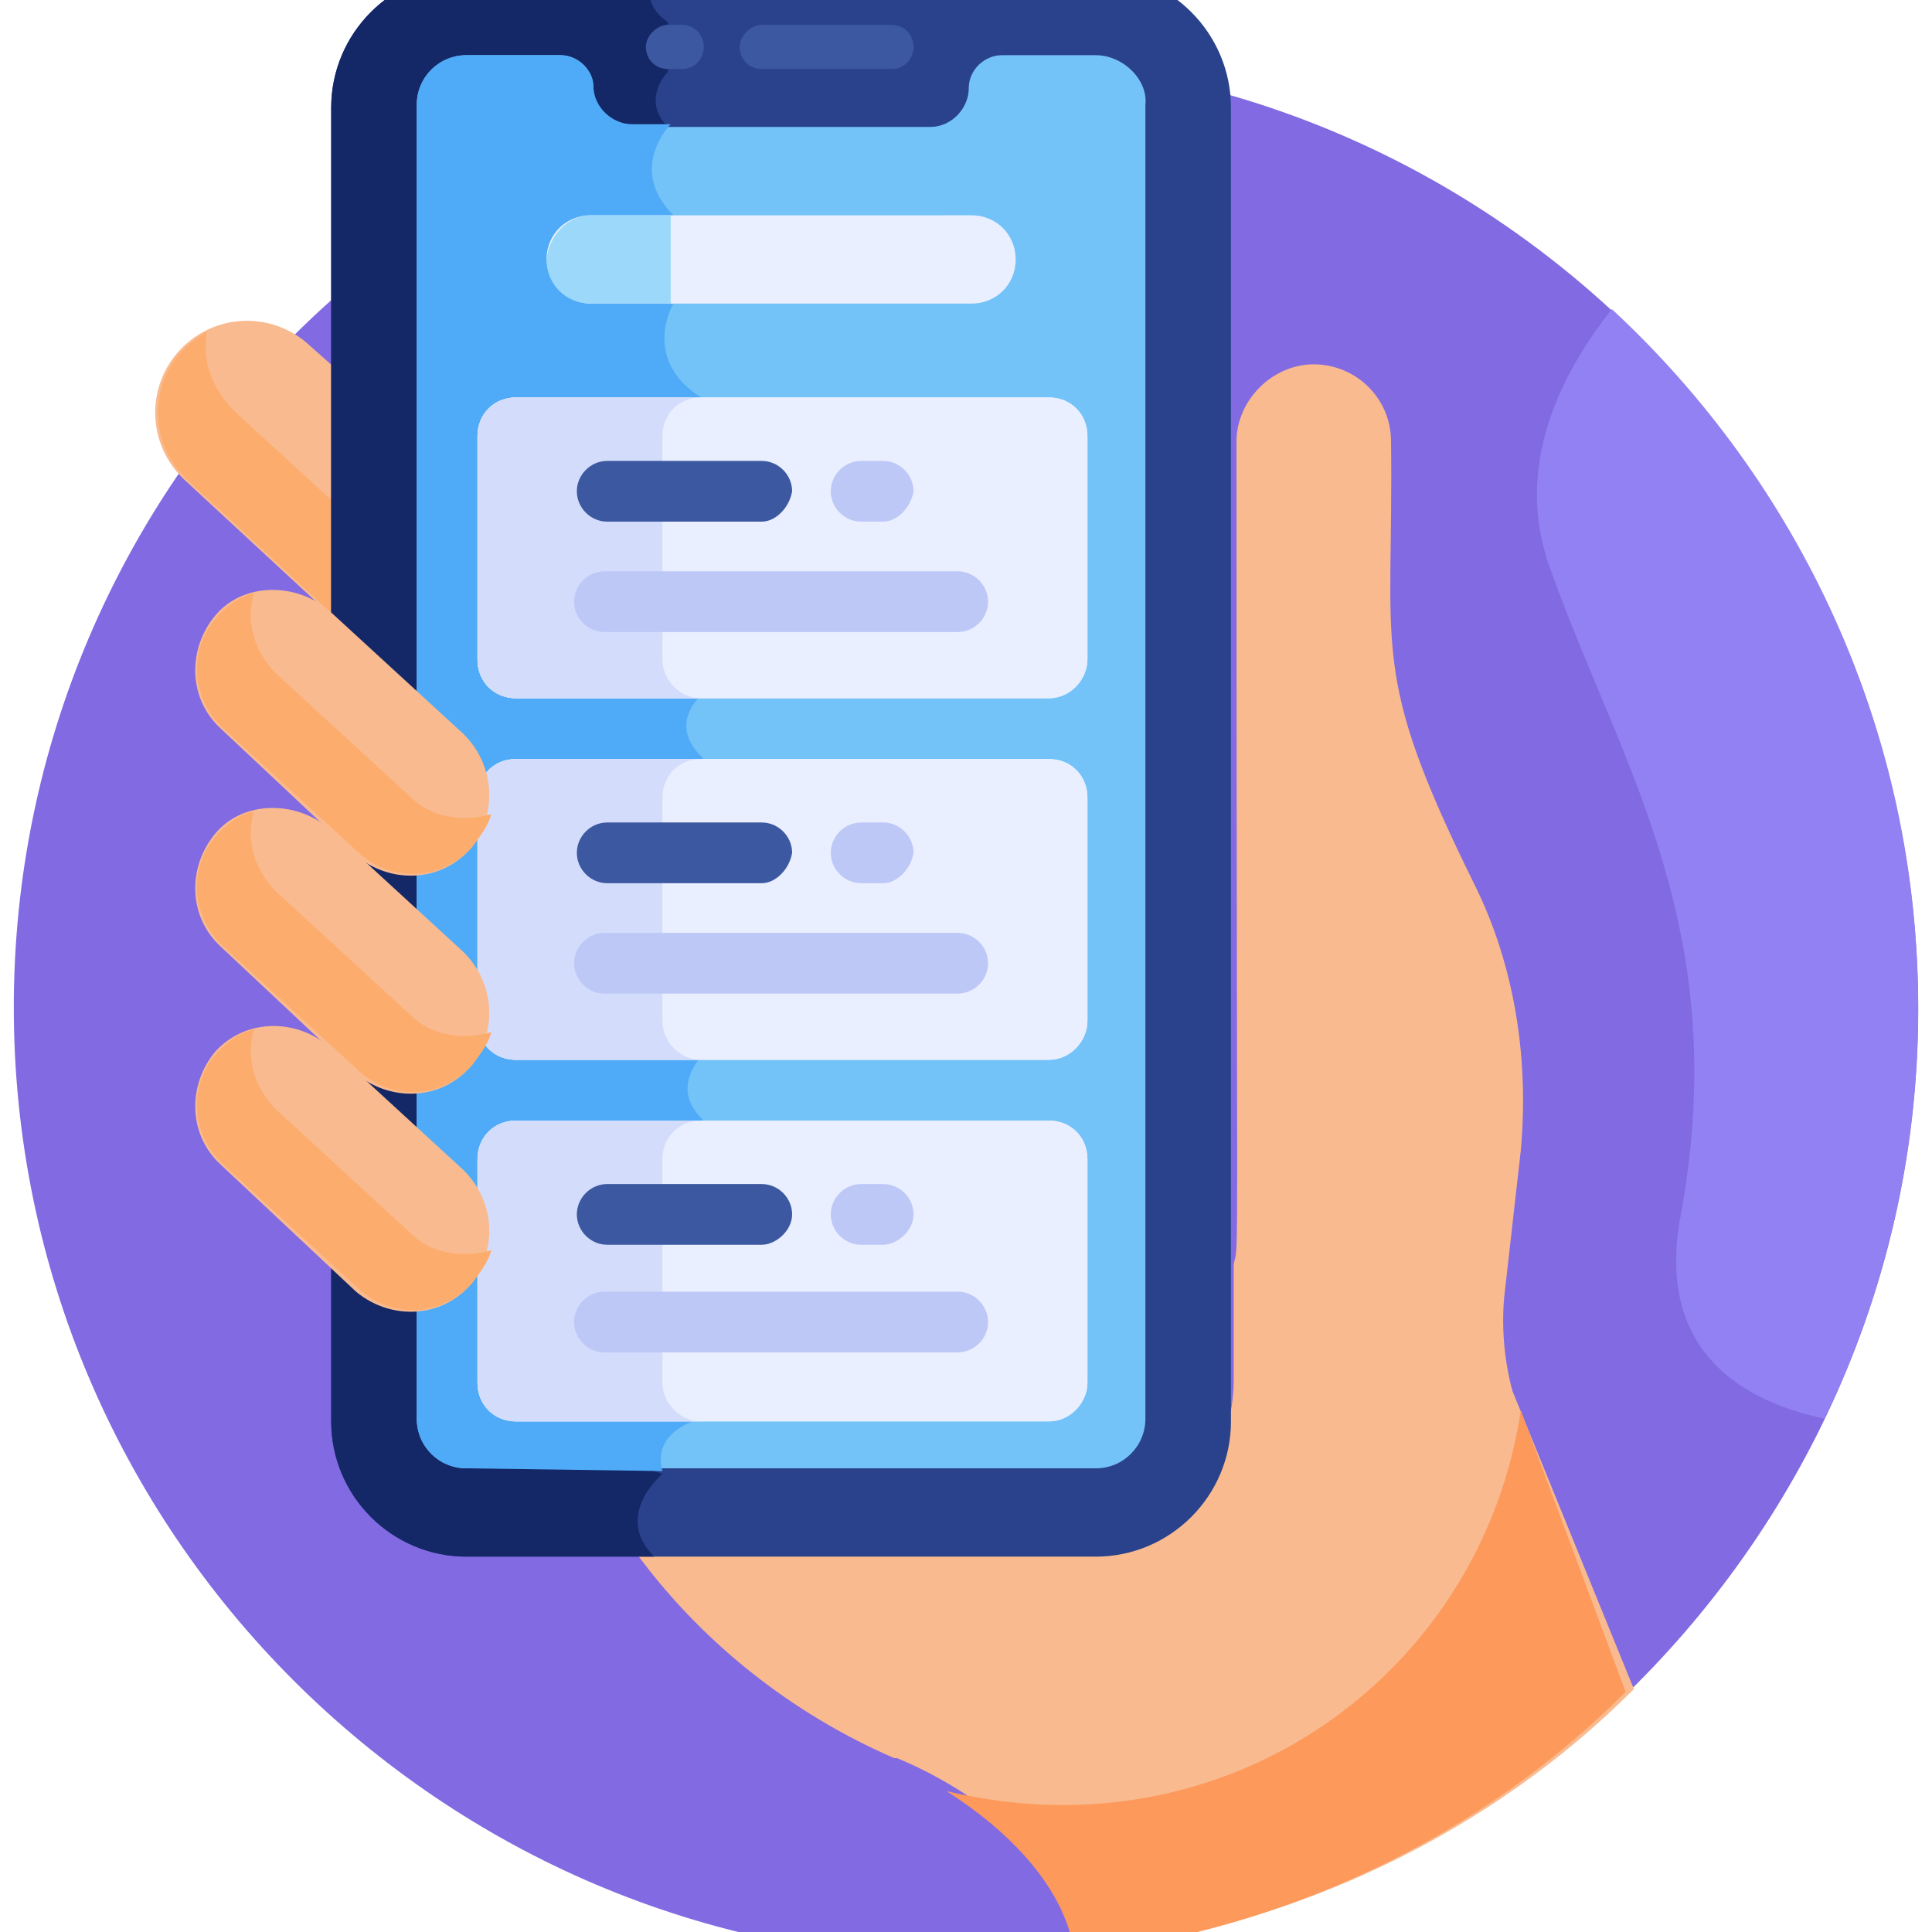
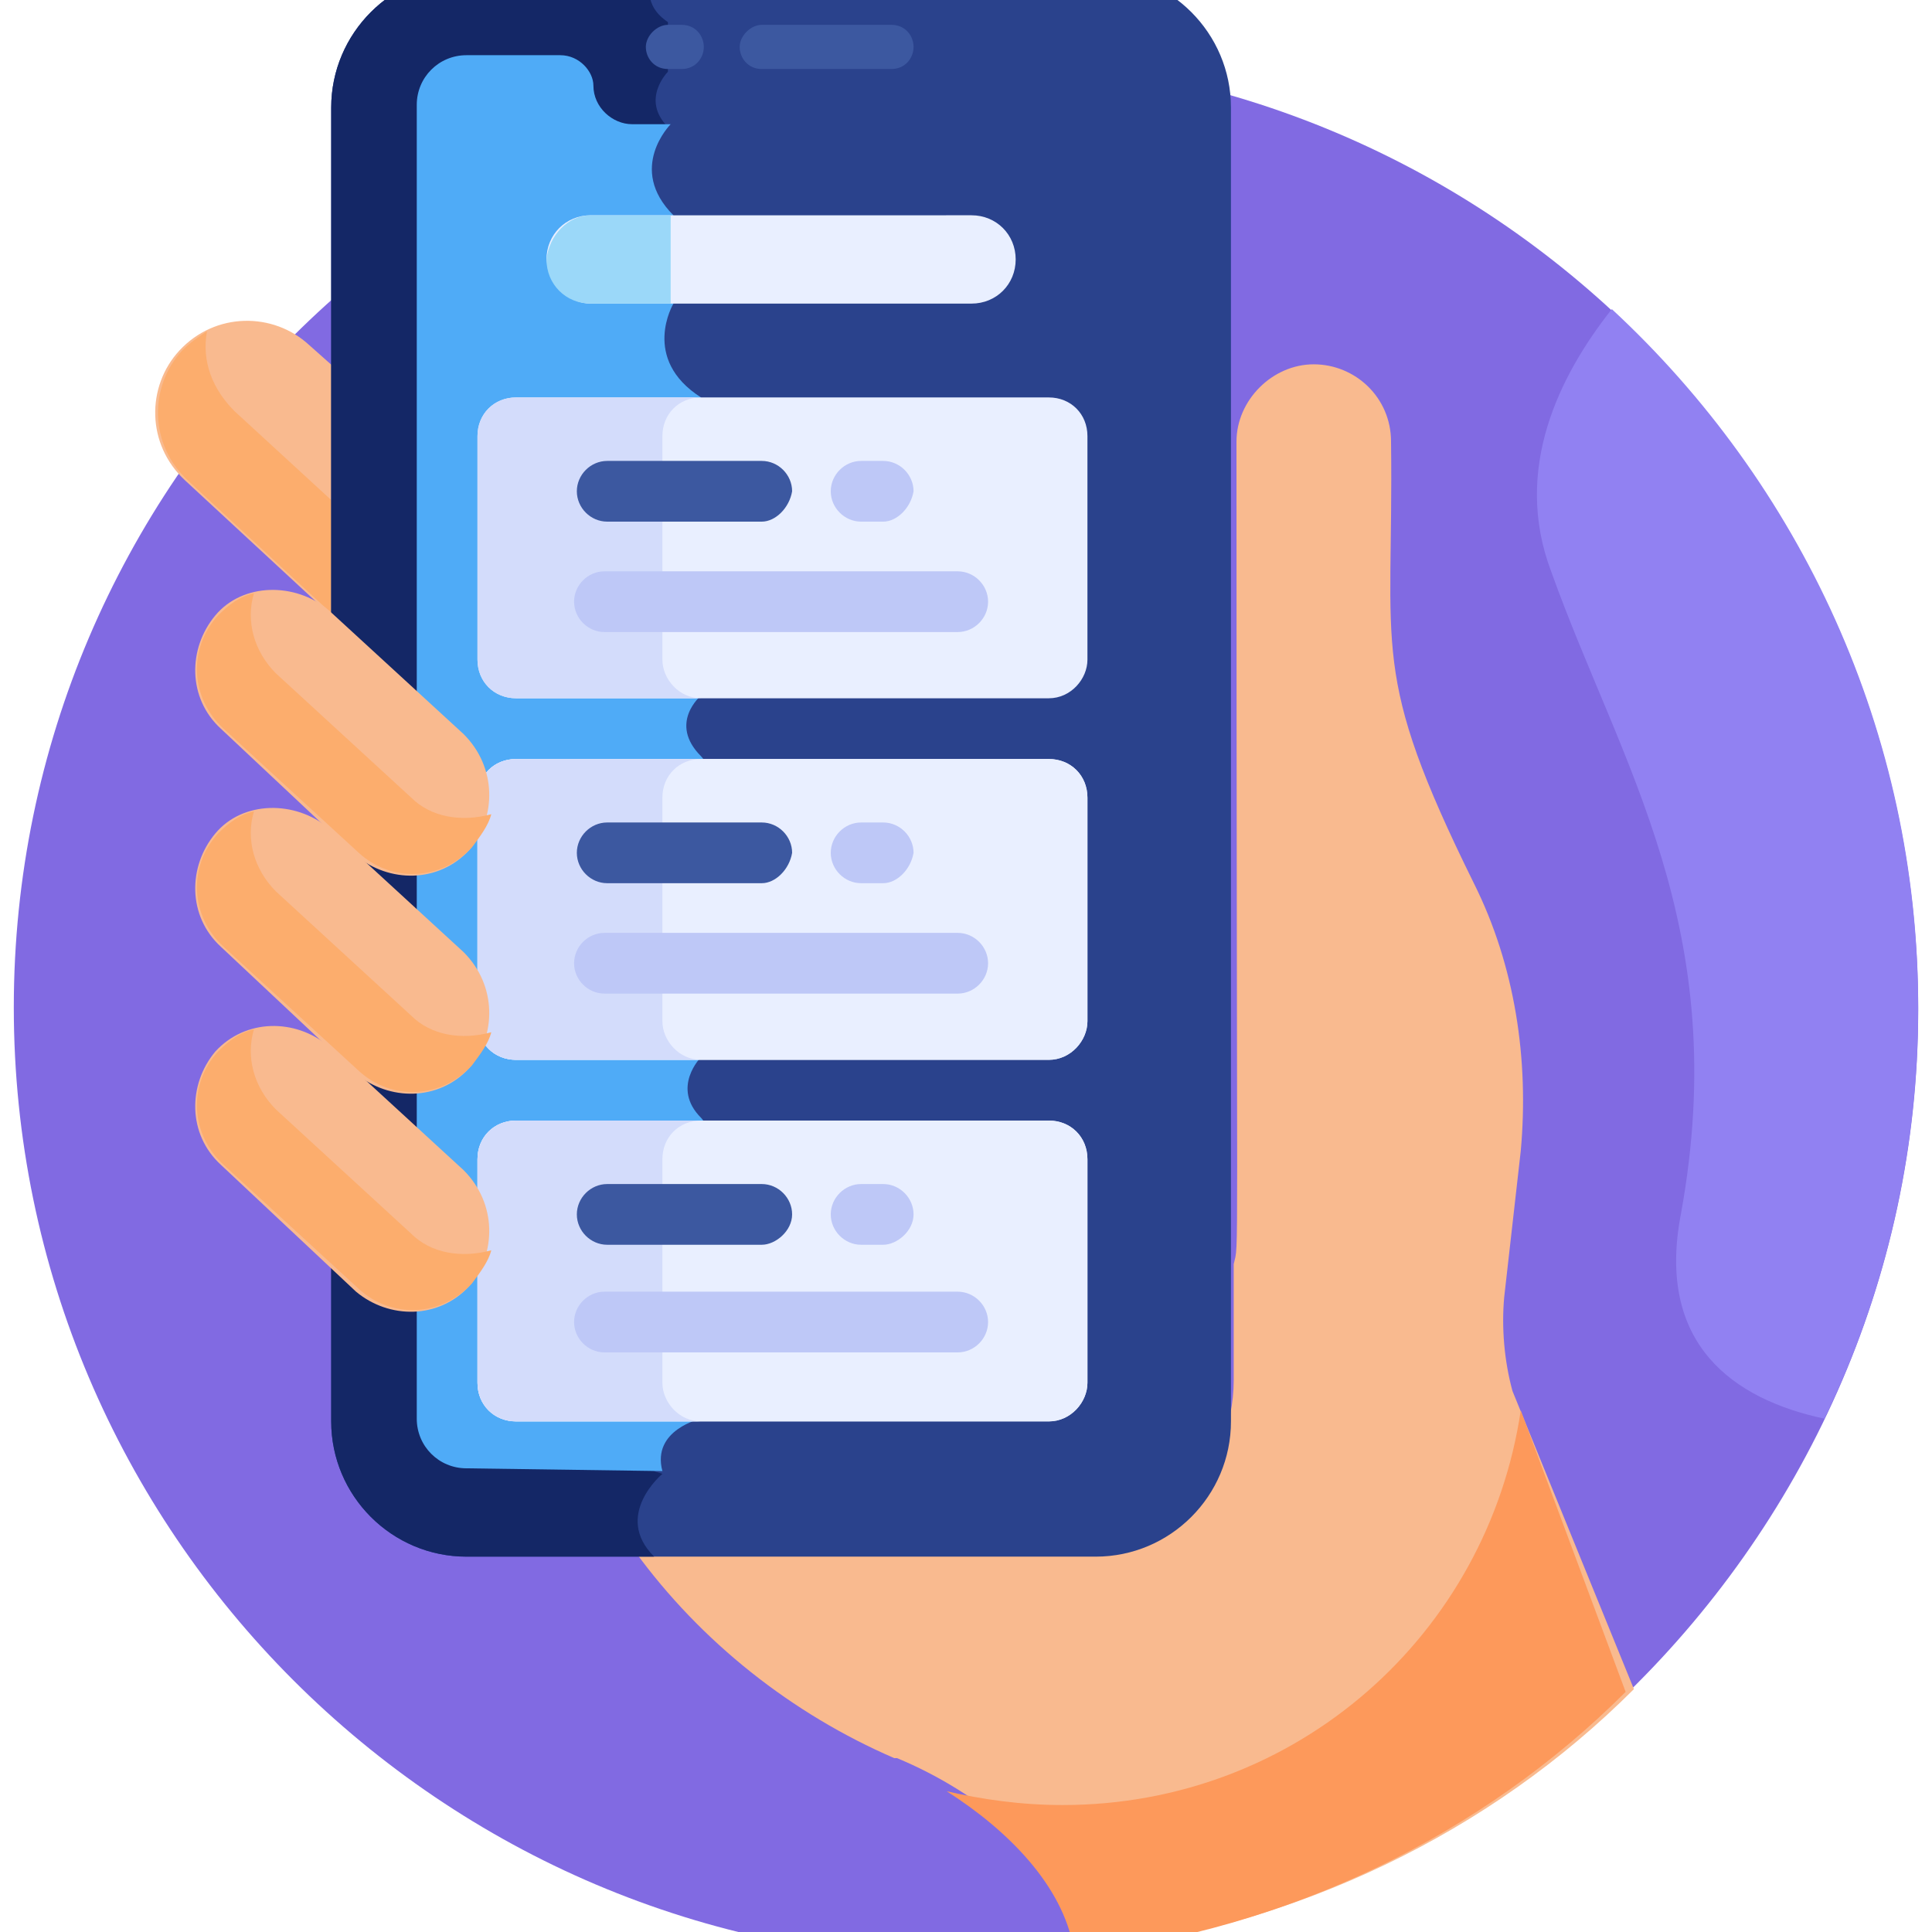
<svg xmlns="http://www.w3.org/2000/svg" id="Layer_1" x="0px" y="0px" width="70px" height="70px" viewBox="0 0 70 70" style="enable-background:new 0 0 70 70;" xml:space="preserve">
  <style type="text/css">	.st0{fill:#816AE2;}	.st1{fill:#F9BA8F;}	.st2{fill:#FCAD6D;}	.st3{fill:#FD995B;}	.st4{fill:#2A428C;}	.st5{fill:#142766;}	.st6{fill:#3C58A0;}	.st7{fill:#73C3F9;}	.st8{fill:#4FABF7;}	.st9{fill:#E9EFFF;}	.st10{fill:#9BD8F9;}	.st11{fill:#D3DCFB;}	.st12{fill:#BEC8F7;}	.st13{fill:#9181F2;}</style>
  <g>
-     <path class="st0" d="M58.7,61.6c6.6-6.3,10.8-15.2,10.8-25C69.5,17.5,54,2.1,35,2.1S0.5,17.5,0.5,36.5S16,71,35,71  c1.5,0,3-0.1,4.4-0.3L58.7,61.6z" />
+     <path class="st0" d="M58.7,61.6c6.6-6.3,10.8-15.2,10.8-25C69.5,17.5,54,2.1,35,2.1S0.5,17.5,0.5,36.5S16,71,35,71  c1.5,0,3-0.1,4.4-0.3z" />
    <path class="st1" d="M54.8,50.4c-0.3-1.1-0.4-2.3-0.3-3.4l0.6-5.3c0.3-3.3-0.2-6.7-1.7-9.7c-3.8-7.7-2.9-8.3-3-16  c0-1.6-1.3-2.8-2.8-2.8s-2.8,1.3-2.8,2.8c0,31.2,0.1,28.9-0.1,29.8V50c0,3.4-2.8,6.2-6.2,6.2c-2.3,0-10.2,0-15.5,0  c2.4,3.3,5.7,5.9,9.4,7.5c0,0,0,0,0.1,0c2.9,1.2,6.2,3.7,6.7,6.8l0.1,0.2c7.7-0.9,14.7-4.3,19.9-9.5L54.8,50.4z" />
    <path class="st1" d="M12.1,13.3l-0.9-0.8c-1.3-1.2-3.4-1.2-4.7,0.2c-1.2,1.3-1.2,3.4,0.2,4.7l5.4,5V13.3z" />
    <path class="st2" d="M8.5,14.9c-0.8-0.8-1.2-1.8-1-2.9c-0.3,0.2-0.6,0.4-0.9,0.7c-1.2,1.3-1.2,3.4,0.2,4.7l5.4,5v-4.1L8.5,14.9z" />
    <g>
      <path class="st3" d="M55.1,51.1c-1.2,8.1-8.1,14.3-16.6,14.3c-1.5,0-2.9-0.2-4.2-0.5c2.2,1.4,4.2,3.4,4.6,5.7l0.1,0.2   c7.7-0.9,14.7-4.3,19.9-9.5L55.1,51.1z" />
    </g>
    <g>
      <path class="st4" d="M39.7,56.4H16.9c-2.7,0-4.9-2.2-4.9-4.9V3.9C12,1.2,14.2-1,16.9-1h22.8c2.7,0,4.9,2.2,4.9,4.9v47.6   C44.6,54.2,42.4,56.4,39.7,56.4L39.7,56.4z" />
    </g>
    <path class="st5" d="M16.9-1C14.2-1,12,1.2,12,3.9v47.6c0,2.7,2.2,4.9,4.9,4.9h6.8c-1.5-1.5,0.3-3,0.3-3c-2.5-0.7-2.3-3.3-2.3-3.3  s0-39.9,0-42.4s2.5-3.1,2.5-3.1c-1-1,0-2,0-2V0.8c-0.9-0.6-0.7-1.4-0.5-1.8L16.9-1z" />
    <g>
      <path class="st6" d="M24.7,2.5h-0.5c-0.5,0-0.8-0.4-0.8-0.8s0.4-0.8,0.8-0.8h0.5c0.5,0,0.8,0.4,0.8,0.8S25.2,2.5,24.7,2.5z" />
    </g>
    <g>
      <path class="st6" d="M32.3,2.5h-4.7c-0.5,0-0.8-0.4-0.8-0.8s0.4-0.8,0.8-0.8h4.7c0.5,0,0.8,0.4,0.8,0.8S32.8,2.5,32.3,2.5z" />
    </g>
-     <path class="st7" d="M39.7,2h-3.4c-0.6,0-1.2,0.5-1.2,1.2c0,0.7-0.6,1.4-1.4,1.4H22.9c-0.7,0-1.4-0.6-1.4-1.4C21.5,2.6,21,2,20.3,2  h-3.4c-1,0-1.8,0.8-1.8,1.8v47.6c0,1,0.8,1.8,1.8,1.8h22.8c1,0,1.8-0.8,1.8-1.8c0-4.9,0-46.3,0-47.6C41.6,2.9,40.7,2,39.7,2z" />
    <path class="st8" d="M24,53.3c-0.4-1.5,1.4-1.9,1.4-1.9s1.1-9.8,0-10.9c-1.1-1.1,0-2.2,0-2.2s1.2-9.7,0-10.9c-1.2-1.2,0-2.2,0-2.2  V14.4c-2.2-1.4-1-3.4-1-3.4V7.8c-1.7-1.7-0.1-3.3-0.1-3.3h-1.4c-0.7,0-1.4-0.6-1.4-1.4C21.5,2.6,21,2,20.3,2h-3.4  c-1,0-1.8,0.8-1.8,1.8v47.6c0,1,0.8,1.8,1.8,1.8L24,53.3L24,53.3z" />
    <g>
      <path class="st9" d="M21.4,11h13.8c0.9,0,1.6-0.7,1.6-1.6s-0.7-1.6-1.6-1.6H21.4c-0.9,0-1.6,0.7-1.6,1.6   C19.9,10.3,20.6,11,21.4,11L21.4,11z" />
    </g>
    <path class="st10" d="M21.4,7.8h2.9V11h-2.9c-0.9,0-1.6-0.7-1.6-1.6C19.9,8.5,20.6,7.8,21.4,7.8z" />
    <g>
      <path class="st9" d="M38,25.3H18.7c-0.8,0-1.4-0.6-1.4-1.4v-8.1c0-0.8,0.6-1.4,1.4-1.4H38c0.8,0,1.4,0.6,1.4,1.4v8.1   C39.4,24.6,38.8,25.3,38,25.3z" />
      <path class="st9" d="M38,38.4H18.7c-0.8,0-1.4-0.6-1.4-1.4v-8.1c0-0.8,0.6-1.4,1.4-1.4H38c0.8,0,1.4,0.6,1.4,1.4V37   C39.4,37.7,38.8,38.4,38,38.4z" />
      <path class="st9" d="M38,51.5H18.7c-0.8,0-1.4-0.6-1.4-1.4V42c0-0.8,0.6-1.4,1.4-1.4H38c0.8,0,1.4,0.6,1.4,1.4v8.1   C39.4,50.8,38.8,51.5,38,51.5z" />
-       <path class="st9" d="M38,25.3H18.7c-0.8,0-1.4-0.6-1.4-1.4v-8.1c0-0.8,0.6-1.4,1.4-1.4H38c0.8,0,1.4,0.6,1.4,1.4v8.1   C39.4,24.6,38.8,25.3,38,25.3z" />
      <path class="st9" d="M38,38.4H18.7c-0.8,0-1.4-0.6-1.4-1.4v-8.1c0-0.8,0.6-1.4,1.4-1.4H38c0.8,0,1.4,0.6,1.4,1.4V37   C39.4,37.7,38.8,38.4,38,38.4z" />
      <path class="st9" d="M38,51.5H18.7c-0.8,0-1.4-0.6-1.4-1.4V42c0-0.8,0.6-1.4,1.4-1.4H38c0.8,0,1.4,0.6,1.4,1.4v8.1   C39.4,50.8,38.8,51.5,38,51.5z" />
    </g>
    <path class="st11" d="M24,23.9v-8.1c0-0.8,0.6-1.4,1.4-1.4h-6.7c-0.8,0-1.4,0.6-1.4,1.4v8.1c0,0.8,0.6,1.4,1.4,1.4h6.7  C24.6,25.3,24,24.6,24,23.9z" />
    <path class="st11" d="M24,37v-8.1c0-0.8,0.6-1.4,1.4-1.4h-6.7c-0.8,0-1.4,0.6-1.4,1.4V37c0,0.8,0.6,1.4,1.4,1.4h6.7  C24.6,38.4,24,37.7,24,37z" />
    <path class="st11" d="M24,50.1V42c0-0.8,0.6-1.4,1.4-1.4h-6.7c-0.8,0-1.4,0.6-1.4,1.4v8.1c0,0.8,0.6,1.4,1.4,1.4h6.7  C24.6,51.5,24,50.8,24,50.1z" />
    <g>
      <path class="st6" d="M27.6,18.9h-5.6c-0.6,0-1.1-0.5-1.1-1.1c0-0.6,0.5-1.1,1.1-1.1h5.6c0.6,0,1.1,0.5,1.1,1.1   C28.6,18.4,28.1,18.9,27.6,18.9z" />
    </g>
    <g>
      <path class="st12" d="M34.7,22.9H21.9c-0.6,0-1.1-0.5-1.1-1.1c0-0.6,0.5-1.1,1.1-1.1h12.8c0.6,0,1.1,0.5,1.1,1.1   C35.8,22.4,35.3,22.9,34.7,22.9z" />
    </g>
    <g>
      <path class="st12" d="M32,18.9h-0.8c-0.6,0-1.1-0.5-1.1-1.1c0-0.6,0.5-1.1,1.1-1.1H32c0.6,0,1.1,0.5,1.1,1.1   C33,18.4,32.5,18.9,32,18.9L32,18.9z" />
    </g>
    <g>
      <path class="st6" d="M27.6,32h-5.6c-0.6,0-1.1-0.5-1.1-1.1c0-0.6,0.5-1.1,1.1-1.1h5.6c0.6,0,1.1,0.5,1.1,1.1   C28.6,31.5,28.1,32,27.6,32z" />
    </g>
    <g>
      <path class="st12" d="M34.7,36H21.9c-0.6,0-1.1-0.5-1.1-1.1c0-0.6,0.5-1.1,1.1-1.1h12.8c0.6,0,1.1,0.5,1.1,1.1   C35.8,35.5,35.3,36,34.7,36z" />
    </g>
    <g>
      <path class="st12" d="M32,32h-0.8c-0.6,0-1.1-0.5-1.1-1.1c0-0.6,0.5-1.1,1.1-1.1H32c0.6,0,1.1,0.5,1.1,1.1C33,31.5,32.5,32,32,32   L32,32z" />
    </g>
    <g>
      <path class="st6" d="M27.6,45.1h-5.6c-0.6,0-1.1-0.5-1.1-1.1c0-0.6,0.5-1.1,1.1-1.1h5.6c0.6,0,1.1,0.5,1.1,1.1   S28.1,45.1,27.6,45.1z" />
    </g>
    <g>
      <path class="st12" d="M34.7,49H21.9c-0.6,0-1.1-0.5-1.1-1.1s0.5-1.1,1.1-1.1h12.8c0.6,0,1.1,0.5,1.1,1.1S35.3,49,34.7,49z" />
    </g>
    <g>
      <path class="st12" d="M32,45.1h-0.8c-0.6,0-1.1-0.5-1.1-1.1c0-0.6,0.5-1.1,1.1-1.1H32c0.6,0,1.1,0.5,1.1,1.1S32.5,45.1,32,45.1   L32,45.1z" />
    </g>
    <path class="st1" d="M17,30.8c-1.1,1.2-2.9,1.2-4.1,0.2L8,26.4c-1.2-1.1-1.2-2.9-0.2-4.1s2.9-1.2,4.1-0.2l4.9,4.5  C18,27.8,18,29.6,17,30.8z" />
    <path class="st2" d="M14.9,28.9L10,24.4c-0.8-0.8-1.1-1.9-0.8-2.9c-0.5,0.1-0.9,0.4-1.3,0.8c-1.1,1.2-1,3,0.2,4.1l4.9,4.5  c1.2,1.1,3,1,4.1-0.2c0.3-0.4,0.6-0.8,0.7-1.2C16.7,29.8,15.6,29.6,14.9,28.9L14.9,28.9z" />
    <g>
      <path class="st1" d="M17,46.6c-1.1,1.2-2.9,1.2-4.1,0.2L8,42.2c-1.2-1.1-1.2-2.9-0.2-4.1c1.1-1.2,2.9-1.2,4.1-0.2l4.9,4.5   C18,43.6,18,45.4,17,46.6z" />
    </g>
    <path class="st2" d="M14.9,44.7L10,40.2c-0.8-0.8-1.1-1.9-0.8-2.9c-0.5,0.1-0.9,0.4-1.3,0.8c-1.1,1.2-1,3,0.2,4.1l4.9,4.5  c1.2,1.1,3,1,4.1-0.2c0.3-0.4,0.6-0.8,0.7-1.2C16.7,45.6,15.6,45.4,14.9,44.7z" />
    <path class="st1" d="M17,38.7c-1.1,1.2-2.9,1.2-4.1,0.2L8,34.3c-1.2-1.1-1.2-2.9-0.2-4.1s2.9-1.2,4.1-0.2l4.9,4.5  C18,35.7,18,37.5,17,38.7z" />
    <path class="st2" d="M14.9,36.8L10,32.3c-0.8-0.8-1.1-1.9-0.8-2.9c-0.5,0.1-0.9,0.4-1.3,0.8c-1.1,1.2-1,3,0.2,4.1l4.9,4.5  c1.2,1.1,3,1,4.1-0.2c0.3-0.4,0.6-0.8,0.7-1.2C16.7,37.7,15.6,37.5,14.9,36.8z" />
    <path class="st13" d="M58.4,11.2c-1.9,2.4-3.6,5.8-2.2,9.5c2.5,7,6.6,12.9,4.7,23.3c-0.9,4.7,1.9,6.7,5.2,7.4  c2.2-4.5,3.4-9.6,3.4-14.9C69.5,26.5,65.2,17.5,58.4,11.2z" />
  </g>
</svg>